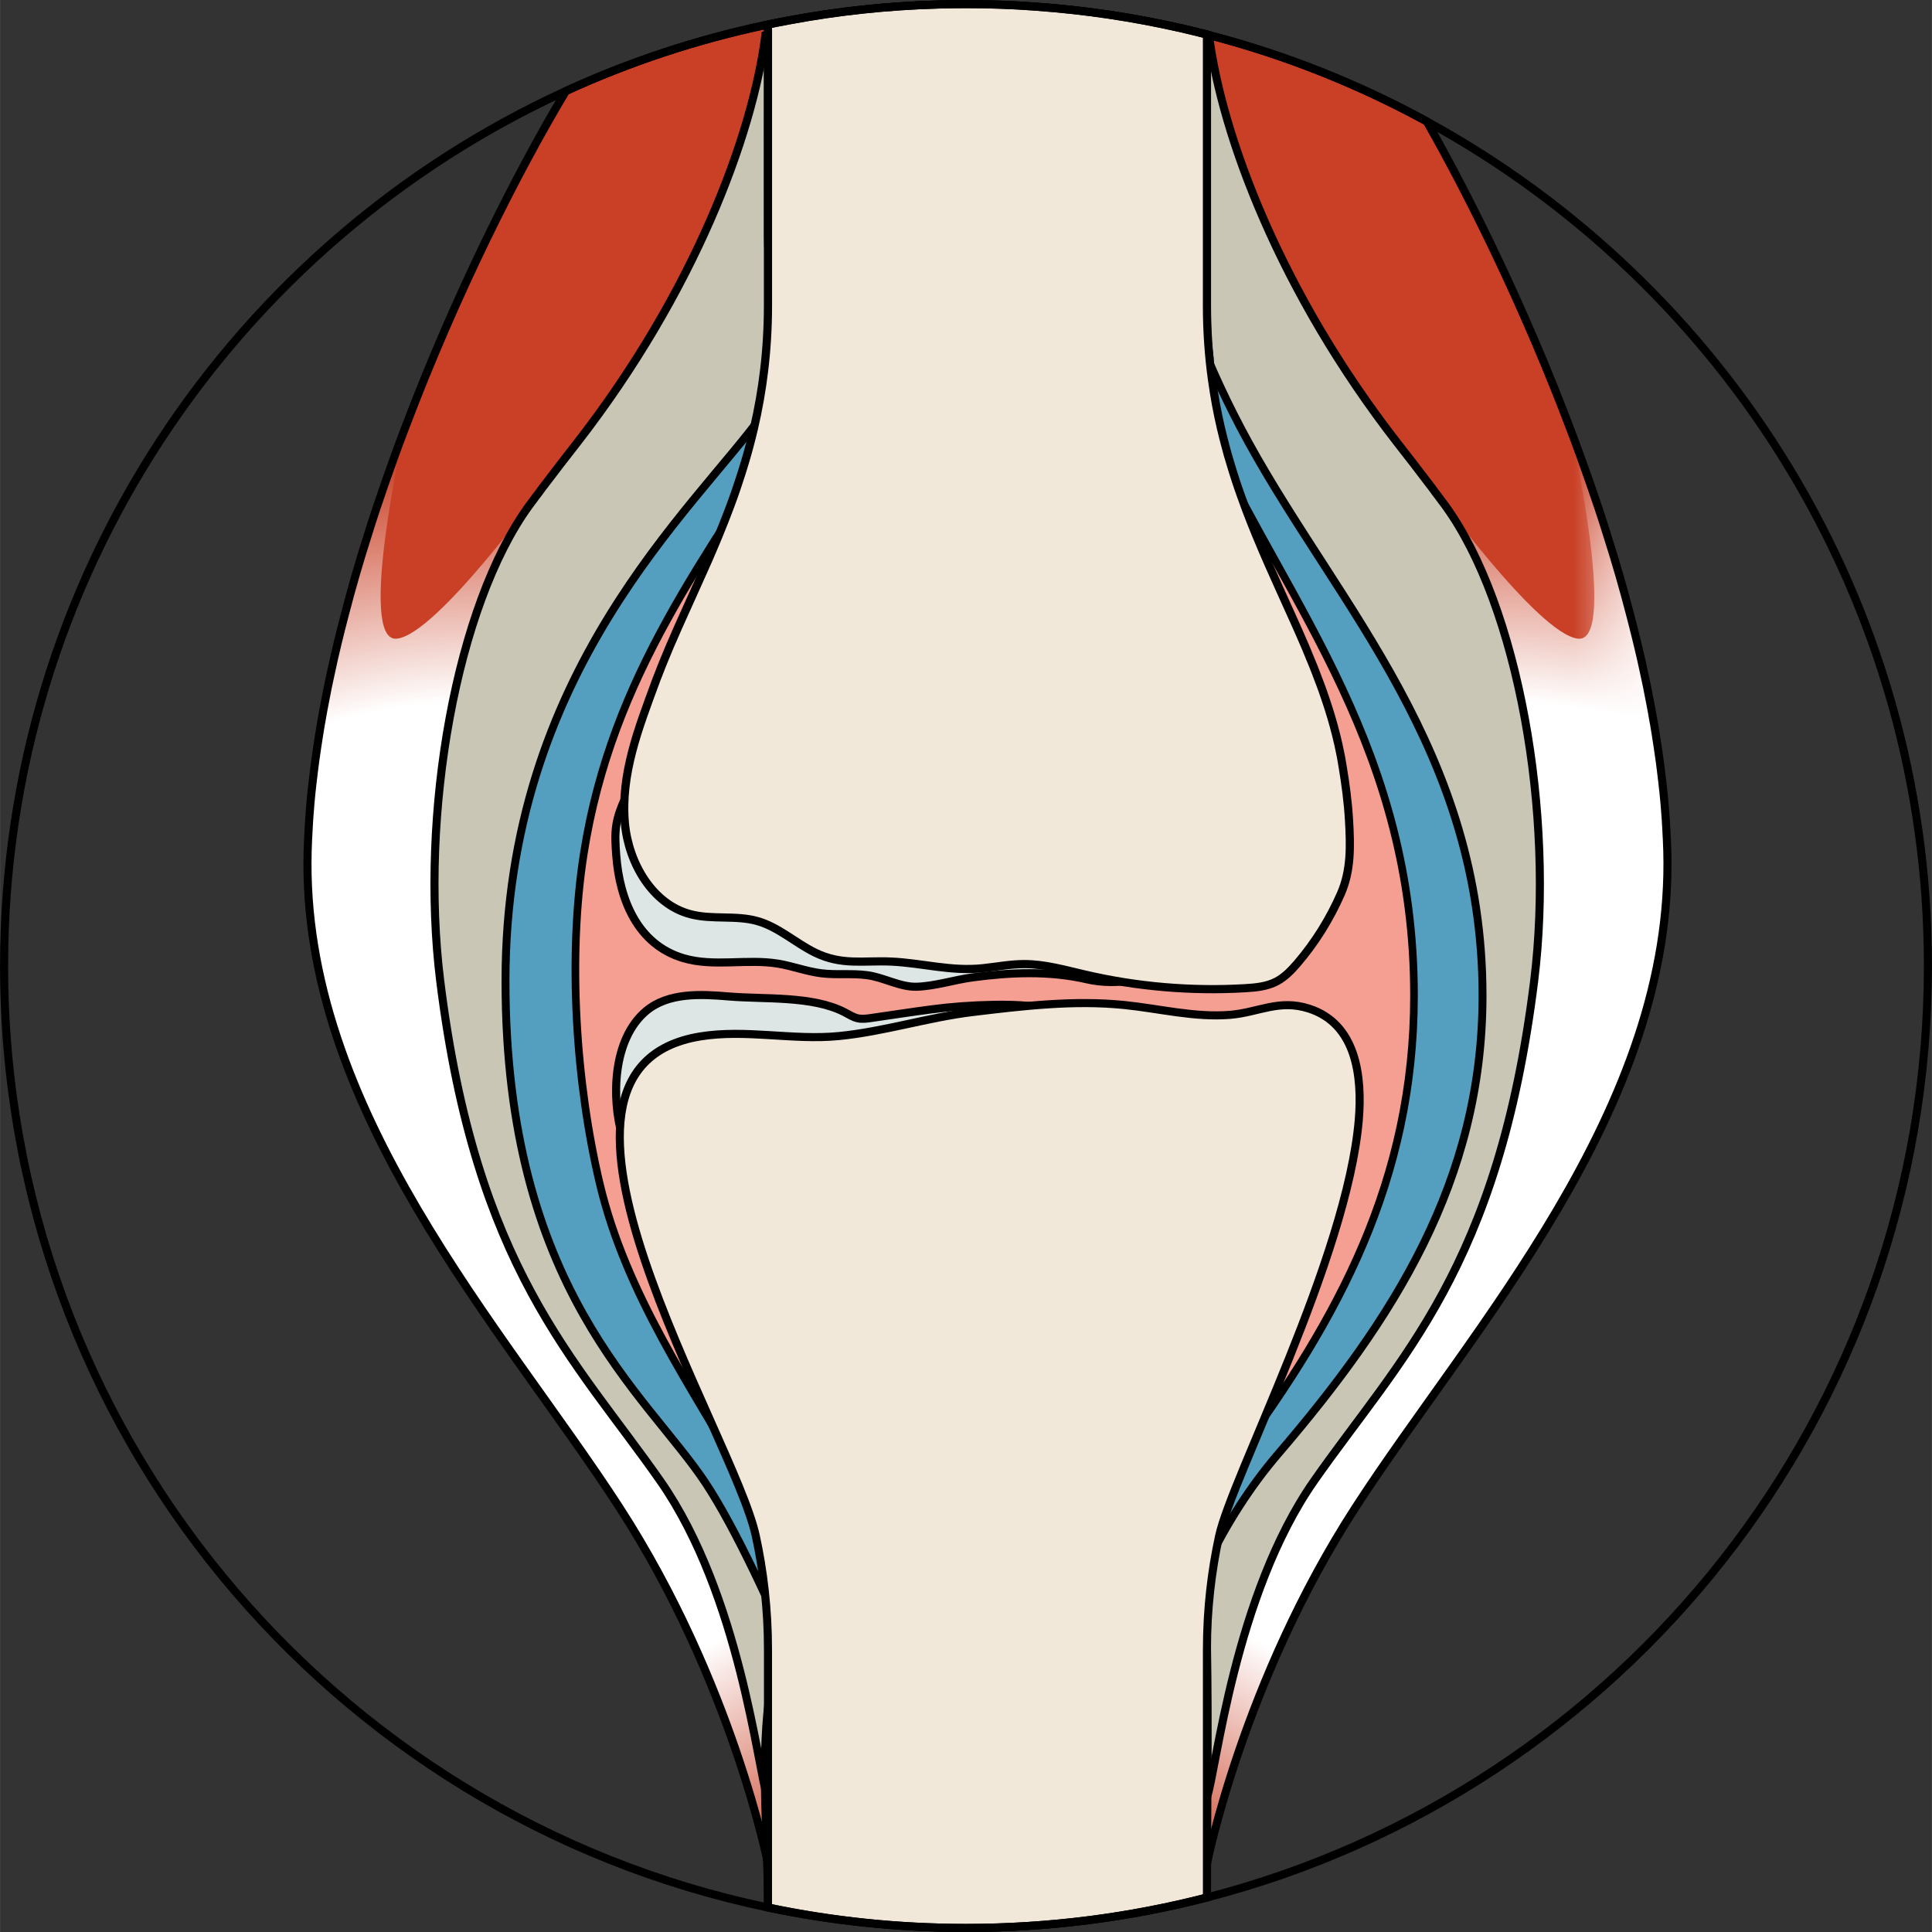
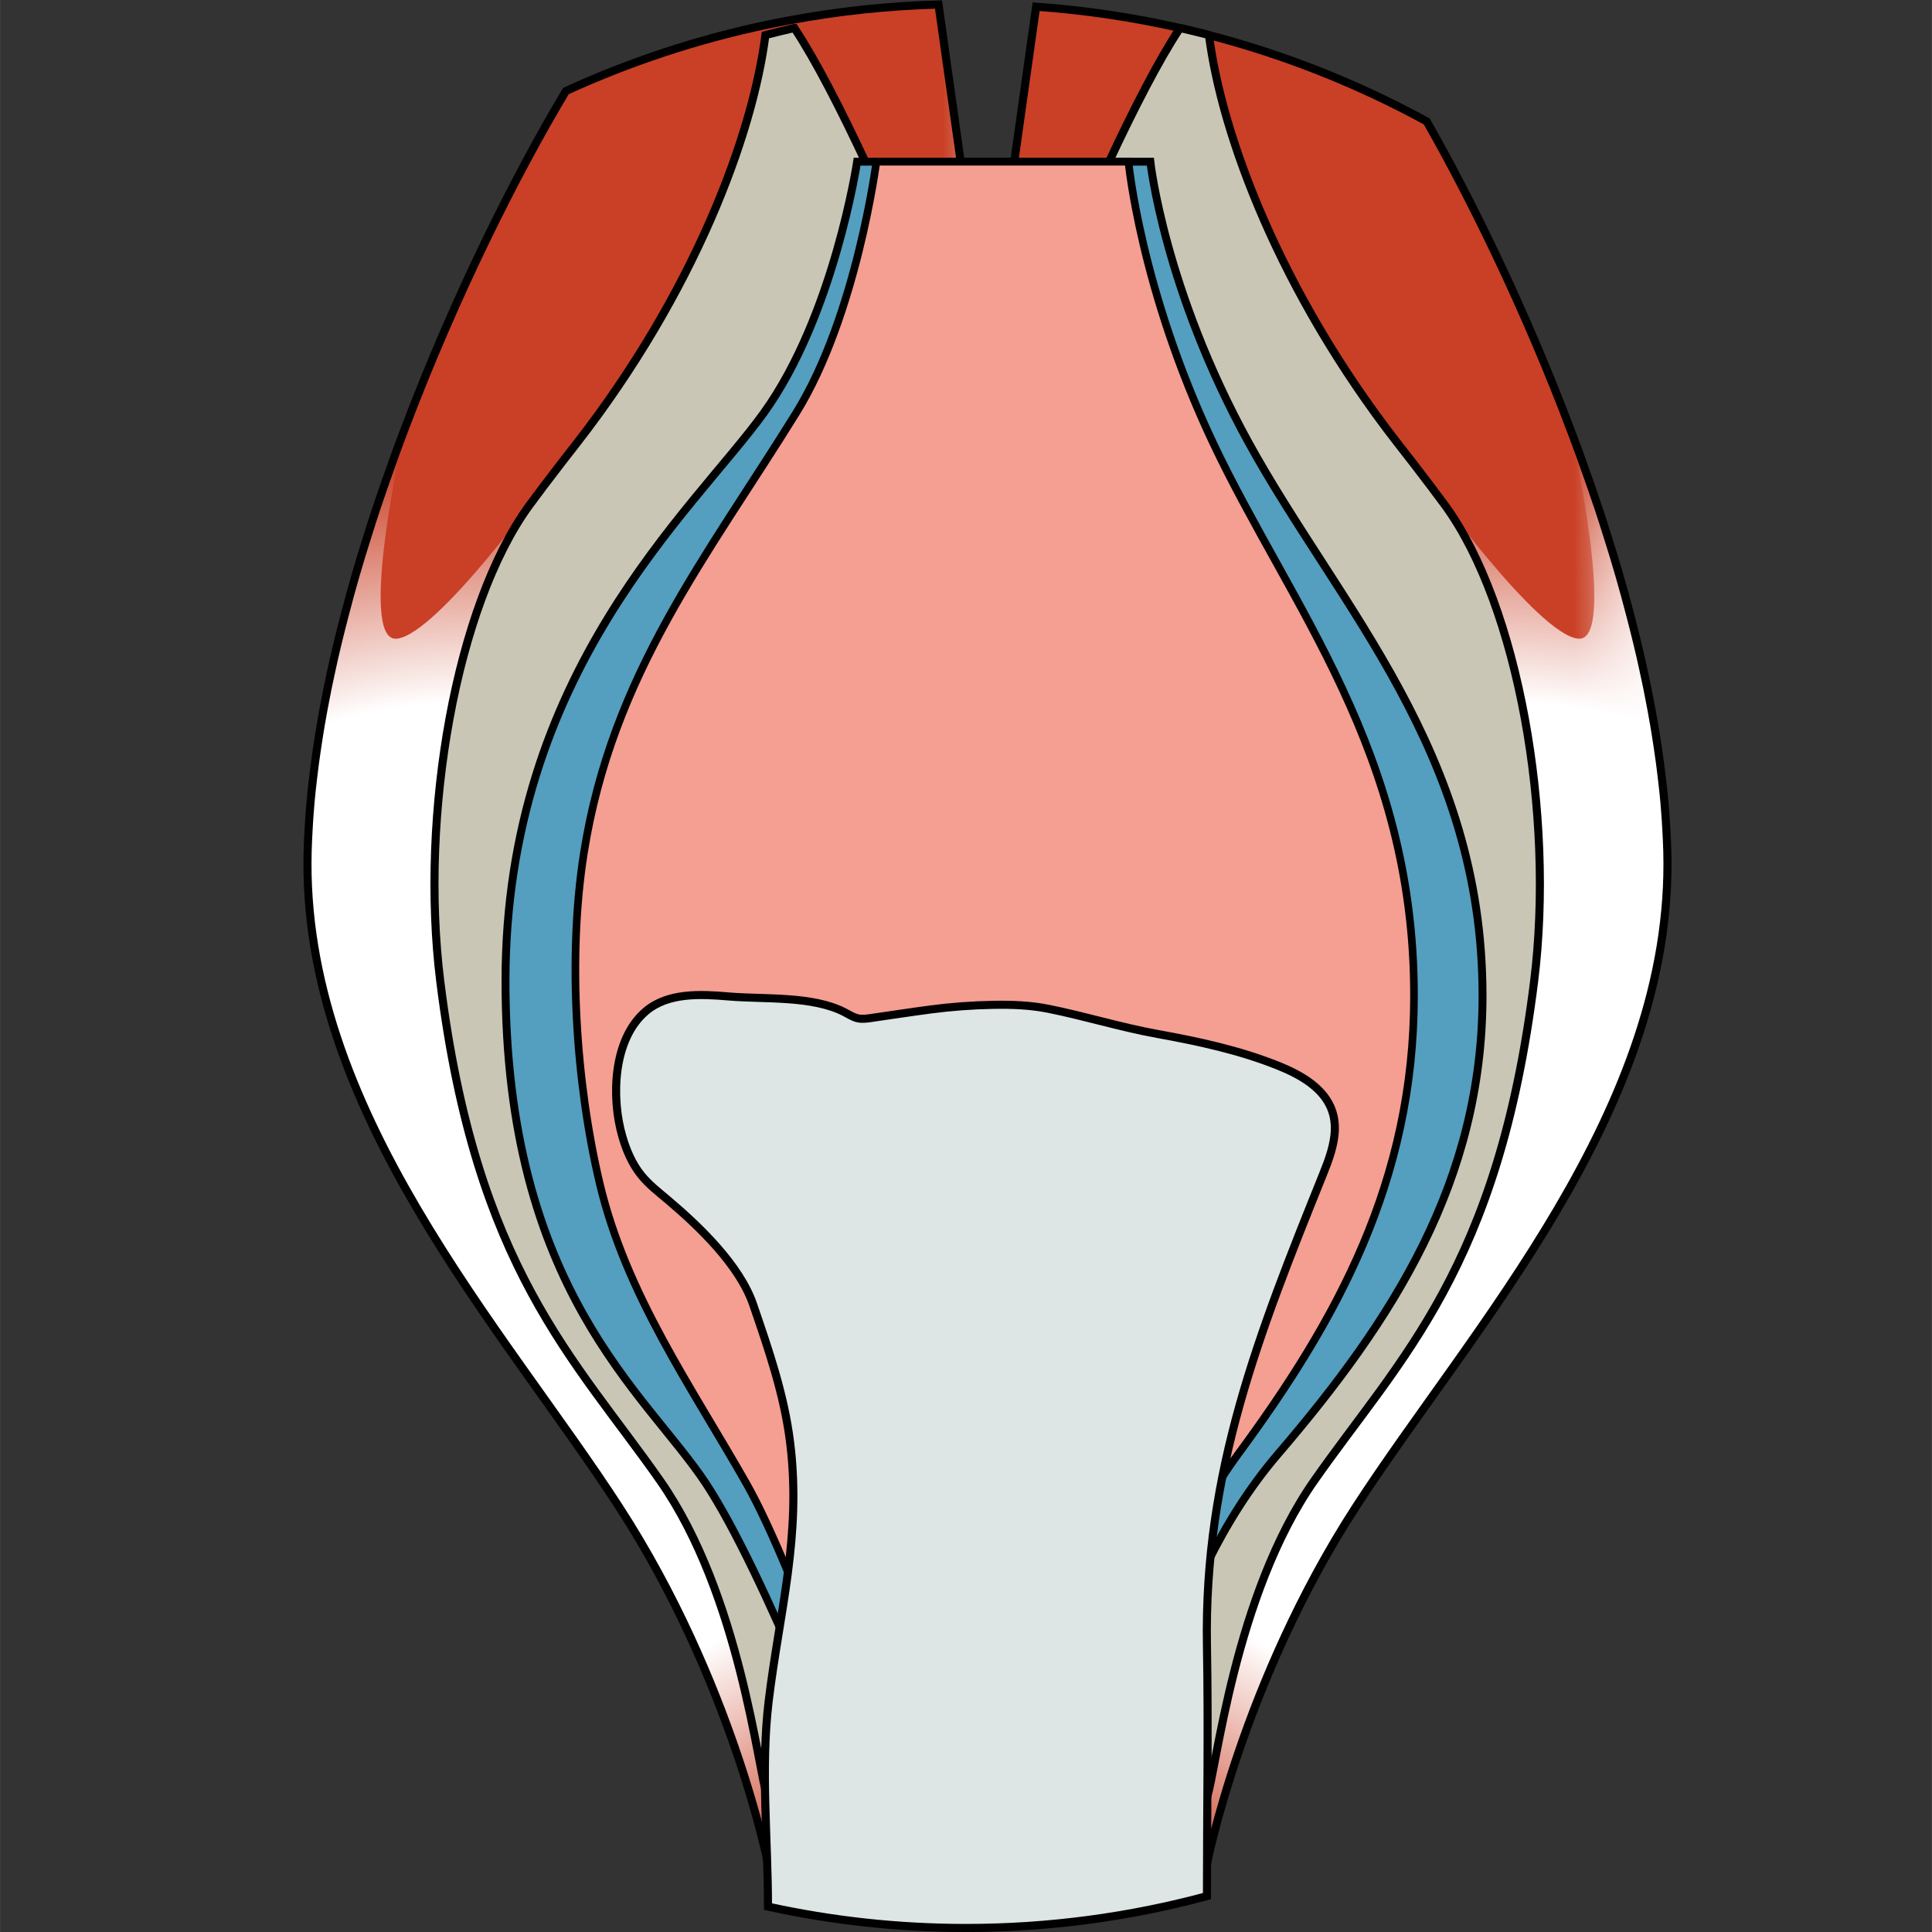
<svg xmlns="http://www.w3.org/2000/svg" version="1.1" id="Layer_1" width="800px" height="800px" viewBox="0 0 239.42 239.43" enable-background="new 0 0 239.42 239.43" xml:space="preserve">
  <rect x="0" y="0" width="239.42" height="239.43" fill="#333333" stroke="none" />
  <g>
    <g>
      <g>
        <linearGradient id="SVGID_1_" gradientUnits="userSpaceOnUse" x1="38.098" y1="115.765" x2="128.471" y2="115.765">
          <stop offset="0" style="stop-color:#C94026" />
          <stop offset="0.871" style="stop-color:#C94026" />
          <stop offset="1" style="stop-color:#FFFFFF" />
        </linearGradient>
        <path fill="url(#SVGID_1_)" d="M94.981,3.08c-8.67,1.83-16.99,4.6-24.85,8.2c-6.05,10.08-13.71,25.27-20.01,41.95     c-0.41,1.07-0.81,2.15-1.2,3.23c-0.39,1.08-0.78,2.17-1.16,3.26c-0.76,2.18-1.5,4.38-2.18,6.58c-1.06,3.31-2.02,6.64-2.88,9.97     c-0.29,1.11-0.57,2.22-0.84,3.33c-0.16,0.65-0.31,1.3-0.46,1.95c-0.1,0.46-0.2,0.91-0.3,1.37c-0.1,0.45-0.2,0.9-0.29,1.34     c-0.13,0.61-0.26,1.21-0.37,1.82c-0.04,0.18-0.08,0.37-0.11,0.56c-0.19,0.95-0.36,1.89-0.52,2.83c-0.02,0.09-0.03,0.17-0.05,0.26     c-0.08,0.47-0.16,0.94-0.23,1.41c-0.09,0.54-0.17,1.09-0.25,1.63c-0.08,0.54-0.16,1.08-0.23,1.61c-0.05,0.34-0.09,0.67-0.13,1.01     c-0.06,0.47-0.12,0.94-0.17,1.41c-0.11,0.9-0.2,1.8-0.28,2.69c-0.03,0.43-0.07,0.85-0.1,1.27c-0.05,0.61-0.09,1.22-0.12,1.83     c-0.06,0.96-0.1,1.9-0.13,2.84c-0.893,32.089,24.229,59.146,38.63,81.37c13.974,21.565,18.42,44.17,18.42,44.17l4.18-7.94     l0.06-0.11l4.63-8.81l0.01-0.02l4.31-8.17l8.07-15.33l0.76-6.56l4.6-39.63l0.54-4.67l0.92-7.96l1.3-11.13l1.11-9.64l2.81-24.18     l-6.14-43.53l-3.28-23.25l-2.75-19.48c-6.31,0.17-12.5,0.84-18.52,1.97c-0.87,0.16-1.74,0.33-2.61,0.51L94.981,3.08z" />
        <radialGradient id="SVGID_2_" cx="58.657" cy="149.099" r="104.168" gradientUnits="userSpaceOnUse">
          <stop offset="0.596" style="stop-color:#FFFFFF" />
          <stop offset="0.891" style="stop-color:#FFFFFF;stop-opacity:0" />
        </radialGradient>
        <path fill="url(#SVGID_2_)" d="M116.431,175.93l-13.31-80.487L67.476,60.08c0,0-13.311,18.572-18.311,19.072     c-4.964,0.496,0.867-25.546,0.952-25.924c-6.476,17.121-11.54,35.816-11.996,52.204c-0.894,32.091,24.229,59.143,38.63,81.368     c13.974,21.565,18.42,44.17,18.42,44.17l4.18-7.94l0.06-0.11l4.64-8.83l4.31-8.17l8.07-15.33l0.761-6.555L116.431,175.93z" />
        <path fill="none" stroke="#000000" stroke-miterlimit="10" d="M94.981,3.08c-8.67,1.83-16.99,4.6-24.85,8.2     c-6.05,10.08-13.71,25.27-20.01,41.95c-0.41,1.07-0.81,2.15-1.2,3.23c-0.39,1.08-0.78,2.17-1.16,3.26     c-0.76,2.18-1.5,4.38-2.18,6.58c-1.06,3.31-2.02,6.64-2.88,9.97c-0.29,1.11-0.57,2.22-0.84,3.33c-0.16,0.65-0.31,1.3-0.46,1.95     c-0.1,0.46-0.2,0.91-0.3,1.37c-0.1,0.45-0.2,0.9-0.29,1.34c-0.13,0.61-0.26,1.21-0.37,1.82c-0.04,0.18-0.08,0.37-0.11,0.56     c-0.19,0.95-0.36,1.89-0.52,2.83c-0.02,0.09-0.03,0.17-0.05,0.26c-0.08,0.47-0.16,0.94-0.23,1.41c-0.09,0.54-0.17,1.09-0.25,1.63     c-0.08,0.54-0.16,1.08-0.23,1.61c-0.05,0.34-0.09,0.67-0.13,1.01c-0.06,0.47-0.12,0.94-0.17,1.41c-0.11,0.9-0.2,1.8-0.28,2.69     c-0.03,0.43-0.07,0.85-0.1,1.27c-0.05,0.61-0.09,1.22-0.12,1.83c-0.06,0.96-0.1,1.9-0.13,2.84     c-0.893,32.089,24.229,59.146,38.63,81.37c13.974,21.565,18.42,44.17,18.42,44.17l4.18-7.94l0.06-0.11l4.63-8.81l0.01-0.02     l4.31-8.17l8.07-15.33l0.76-6.56l4.6-39.63l0.54-4.67l0.92-7.96l1.3-11.13l1.11-9.64l2.81-24.18l-6.14-43.53l-3.28-23.25     l-2.75-19.48c-6.31,0.17-12.5,0.84-18.52,1.97c-0.87,0.16-1.74,0.33-2.61,0.51L94.981,3.08z" />
        <linearGradient id="SVGID_3_" gradientUnits="userSpaceOnUse" x1="116.271" y1="115.9" x2="206.644" y2="115.9">
          <stop offset="0" style="stop-color:#C94026" />
          <stop offset="0.871" style="stop-color:#C94026" />
          <stop offset="1" style="stop-color:#FFFFFF" />
        </linearGradient>
        <path fill="url(#SVGID_3_)" d="M167.991,186.8c-13.97,21.57-18.42,44.17-18.42,44.17l-4.18-7.94l-0.06-0.11l-2.69-5.13     l-1.13-2.15l-0.72-1.35l-0.09-0.18l-0.01-0.02l-4.31-8.17l-0.05-0.1l-8.02-15.23l-0.76-6.56l-4.6-39.63l-0.54-4.67l-0.04-0.35     l-0.88-7.61l-1.3-11.13v-0.01l-1.11-9.62V111l-2.81-24.18l6.1-43.25l0.04-0.28l3.28-23.25l2.71-19.21     c6.08,0.43,12.04,1.33,17.83,2.64h0.01c1.12,0.26,2.22,0.53,3.33,0.81c0.08,0.02,0.17,0.04,0.25,0.07     c9.47,2.46,18.48,6.06,26.88,10.64c0.04,0.02,0.07,0.04,0.11,0.06c5.64,9.91,12.25,23.46,17.81,38.18     c0.41,1.07,0.81,2.15,1.2,3.23c0.39,1.08,0.78,2.17,1.16,3.26c0.76,2.18,1.5,4.38,2.18,6.58c1.06,3.31,2.02,6.64,2.88,9.97     c0.29,1.11,0.57,2.22,0.84,3.33c0.16,0.65,0.31,1.3,0.46,1.95c0.1,0.46,0.2,0.91,0.3,1.37c0.1,0.45,0.2,0.9,0.29,1.34     c0.13,0.61,0.26,1.21,0.37,1.82c0.04,0.18,0.08,0.37,0.11,0.56c0.19,0.95,0.36,1.89,0.52,2.83c0.02,0.09,0.03,0.17,0.05,0.26     c0.08,0.47,0.16,0.94,0.23,1.41c0.09,0.54,0.17,1.09,0.25,1.63c0.08,0.54,0.16,1.08,0.23,1.61c0.05,0.34,0.09,0.67,0.13,1.01     c0.06,0.47,0.12,0.94,0.17,1.41c0.11,0.9,0.2,1.8,0.28,2.69c0.03,0.43,0.07,0.85,0.1,1.27c0.05,0.61,0.09,1.22,0.12,1.83     c0.06,0.96,0.1,1.9,0.13,2.84C207.511,137.52,182.391,164.58,167.991,186.8z" />
        <radialGradient id="SVGID_4_" cx="2066.093" cy="149.099" r="104.168" gradientTransform="matrix(-1 0 0 1 2252.178 0)" gradientUnits="userSpaceOnUse">
          <stop offset="0.596" style="stop-color:#FFFFFF" />
          <stop offset="0.891" style="stop-color:#FFFFFF;stop-opacity:0" />
        </radialGradient>
        <path fill="url(#SVGID_4_)" d="M128.311,175.93l13.31-80.487l35.645-35.363c0,0,13.311,18.572,18.311,19.072     c4.964,0.496-0.867-25.546-0.952-25.924c6.475,17.121,11.54,35.816,11.996,52.204c0.894,32.091-24.229,59.143-38.63,81.368     c-13.974,21.565-18.42,44.17-18.42,44.17l-4.18-7.94l-0.06-0.11l-4.64-8.83l-4.31-8.17l-8.07-15.33l-0.761-6.555L128.311,175.93z     " />
        <path fill="none" stroke="#000000" stroke-miterlimit="10" d="M167.991,186.8c-13.97,21.57-18.42,44.17-18.42,44.17l-4.18-7.94     l-0.06-0.11l-2.69-5.13l-1.13-2.15l-0.72-1.35l-0.09-0.18l-0.01-0.02l-4.31-8.17l-0.05-0.1l-8.02-15.23l-0.76-6.56l-4.6-39.63     l-0.54-4.67l-0.04-0.35l-0.88-7.61l-1.3-11.13v-0.01l-1.11-9.62V111l-2.81-24.18l6.1-43.25l0.04-0.28l3.28-23.25l2.71-19.21     c6.08,0.43,12.04,1.33,17.83,2.64h0.01c1.12,0.26,2.22,0.53,3.33,0.81c0.08,0.02,0.17,0.04,0.25,0.07     c9.47,2.46,18.48,6.06,26.88,10.64c0.04,0.02,0.07,0.04,0.11,0.06c5.64,9.91,12.25,23.46,17.81,38.18     c0.41,1.07,0.81,2.15,1.2,3.23c0.39,1.08,0.78,2.17,1.16,3.26c0.76,2.18,1.5,4.38,2.18,6.58c1.06,3.31,2.02,6.64,2.88,9.97     c0.29,1.11,0.57,2.22,0.84,3.33c0.16,0.65,0.31,1.3,0.46,1.95c0.1,0.46,0.2,0.91,0.3,1.37c0.1,0.45,0.2,0.9,0.29,1.34     c0.13,0.61,0.26,1.21,0.37,1.82c0.04,0.18,0.08,0.37,0.11,0.56c0.19,0.95,0.36,1.89,0.52,2.83c0.02,0.09,0.03,0.17,0.05,0.26     c0.08,0.47,0.16,0.94,0.23,1.41c0.09,0.54,0.17,1.09,0.25,1.63c0.08,0.54,0.16,1.08,0.23,1.61c0.05,0.34,0.09,0.67,0.13,1.01     c0.06,0.47,0.12,0.94,0.17,1.41c0.11,0.9,0.2,1.8,0.28,2.69c0.03,0.43,0.07,0.85,0.1,1.27c0.05,0.61,0.09,1.22,0.12,1.83     c0.06,0.96,0.1,1.9,0.13,2.84C207.511,137.52,182.391,164.58,167.991,186.8z" />
        <g>
          <path fill="#CAC6B6" stroke="#000000" stroke-miterlimit="10" d="M190.121,121.57c-4.43,35.67-16.64,46.75-27.27,61.95      c-9.89,14.15-12.12,35.94-13.28,39.21c-0.1,0.25-0.14,0.38-0.14,0.38l-2.26-2.31l-0.1-0.1l-4.17-4.26l-1.29-1.32l-0.82-0.83      l-0.17-0.18l-0.01-0.02l-5.08-5.18l0.77-2.99l0.03-0.1l4.94-19.12l2.52-44.91l0.63-11.22l0.18-3.25l-2.02-8.02l-2.3-9.14      l-0.66-2.62l-0.05-0.19l-14.61-58c0,0,6.01-15.47,12.48-29.31c3.02-6.46,6.14-12.57,8.79-16.57h0.01      c1.12,0.26,2.22,0.53,3.33,0.81c0.08,0.02,0.17,0.04,0.25,0.07c1.58,12.45,8.85,31.88,23.33,50.51      c1.32,1.69,2.67,3.42,4.03,5.23c0.01,0.01,0.02,0.02,0.03,0.04c0.05,0.05,0.09,0.1,0.13,0.16c0.2,0.26,0.4,0.53,0.58,0.79      c0.26,0.33,0.5,0.66,0.74,0.99c0.08,0.1,0.15,0.19,0.22,0.29c0.07,0.1,0.15,0.2,0.23,0.31      C188.121,75.07,192.691,100.85,190.121,121.57z" />
        </g>
        <g>
          <path fill="#CAC6B6" stroke="#000000" stroke-miterlimit="10" d="M94.851,4.35c-1.58,12.45-8.85,31.88-23.33,50.51      c-1.32,1.69-2.67,3.42-4.03,5.23c-0.06,0.06-0.11,0.13-0.16,0.2c-0.2,0.26-0.4,0.53-0.58,0.79c-0.26,0.33-0.5,0.66-0.74,0.99      c-0.08,0.1-0.15,0.19-0.22,0.29s-0.15,0.2-0.23,0.31c-9.01,12.4-13.583,38.185-11.01,58.905      c4.43,35.666,16.64,46.745,27.27,61.945c9.891,14.146,12.12,35.94,13.28,39.21c0.1,0.25,0.14,0.38,0.14,0.38l2.26-2.31l0.1-0.1      l6.45-6.59l0.01-0.02l5.08-5.18l-0.77-2.99l-4.97-19.22l-2.52-44.91l-0.63-11.22l-0.18-3.25l2.02-8.02l2.3-9.14l0.71-2.81      l14.61-58c0,0-6.01-15.47-12.48-29.31c-3.02-6.46-6.14-12.57-8.79-16.57h-0.01c-1.12,0.26-2.22,0.53-3.33,0.81L94.851,4.35z" />
        </g>
-         <path fill="#549EBF" stroke="#000000" stroke-width="0.978" stroke-miterlimit="10" d="M141.339,220.692     c0,0,2.795-23.873,17.04-40.493c14.245-16.62,25.345-33.845,25.345-56.811c0-30.219-17.809-48.22-28.984-68.532     c-10.469-19.029-12.182-34.816-12.182-34.816h-36.342c0,0-2.855,19.038-11.56,31.125s-32.016,32.032-32.016,70.409     c0,38.378,17.433,51.069,24.82,62.25c7.386,11.181,18.015,39.284,18.015,39.284L141.339,220.692z" />
+         <path fill="#549EBF" stroke="#000000" stroke-width="0.978" stroke-miterlimit="10" d="M141.339,220.692     c0,0,2.795-23.873,17.04-40.493c14.245-16.62,25.345-33.845,25.345-56.811c0-30.219-17.809-48.22-28.984-68.532     c-10.469-19.029-12.182-34.816-12.182-34.816h-36.342c0,0-2.855,19.038-11.56,31.125s-32.016,32.032-32.016,70.409     c0,38.378,17.433,51.069,24.82,62.25c7.386,11.181,18.015,39.284,18.015,39.284L141.339,220.692" />
        <path fill="#F59E92" stroke="#000000" stroke-width="0.945" stroke-miterlimit="10" d="M138.796,220.692     c0,0,2.402-23.873,14.648-40.493c12.245-16.62,21.787-33.845,21.787-56.811c0-30.219-15.309-48.22-24.915-68.532     c-9-19.029-10.472-34.816-10.472-34.816h-31.24c0,0-2.454,19.038-9.937,31.125c-11.009,17.782-22.828,32.352-26.322,54.618     c-2.001,12.751-0.998,28.372,1.975,40.897c3.276,13.804,11.433,25.296,18.162,37.146c6.349,11.182,15.485,39.283,15.485,39.283     L138.796,220.692z" />
        <g>
-           <path fill="#DDE5E5" stroke="#000000" stroke-miterlimit="10" d="M155.483,97.57c0.149,0.748,0.309,1.502,0.479,2.268      c0.96,4.334,0.976,8.874,0.047,13.214c-1.009,4.71-5.664,6.266-9.97,7.267c-3.789,0.881-7.507,1.935-11.341,1.047      c-4.649-1.077-9.469-0.869-14.165-0.241c-2.26,0.302-4.66,1.088-6.926,1.16c-2.067,0.065-4.061-1.155-6.151-1.433      c-1.875-0.249-3.789-0.002-5.666-0.234c-1.821-0.225-3.56-0.895-5.371-1.194c-3.876-0.639-7.958,0.438-11.725-0.678      c-5.724-1.696-7.91-7.305-8.323-12.667c-0.098-1.274-0.196-2.561,0.002-3.823c0.176-1.125,0.584-2.201,1.054-3.238      c1.162-2.563,2.726-4.944,4.618-7.028c2.526-2.784,5.569-5.025,8.228-7.672c3.025-3.012,4.56-6.028,5.559-10.136      c2-8.22,2.842-16.778,2.091-25.218C97.32,42.204,95.18,36.06,95.171,29.27c-0.011-8.7,0-17.401,0-26.101      c0.87-0.189,1.74-0.368,2.61-0.536c6.02-1.187,12.21-1.891,18.52-2.07c1.13-0.032,2.27-0.053,3.41-0.053      c2.9,0,5.77,0.105,8.61,0.326c0.03,0,0.05,0,0.08,0.01c6.08,0.452,12.04,1.398,17.84,2.774c1.12,0.273,2.22,0.557,3.33,0.851      V39.76c0,1.555,0.11,3.069,0.32,4.54c0,9.84,2.558,20.83,3.504,30.782c0.427,4.493,0.562,8.974,0.855,13.469      C154.454,91.677,154.883,94.57,155.483,97.57z" />
-         </g>
+           </g>
        <g>
-           <path fill="#F2E8D9" stroke="#000000" stroke-width="1.013" stroke-miterlimit="10" d="M166.17,110.757      c-1.37,3.13-3.19,6.05-5.4,8.63c-0.75,0.87-1.57,1.72-2.58,2.25c-1.19,0.62-2.55,0.75-3.88,0.83      c-6.68,0.39-13.41-0.18-19.93-1.71c-2.46-0.57-4.93-1.28-7.46-1.28c-1.7,0-3.39,0.33-5.09,0.51c-3.97,0.43-7.5-0.64-11.38-0.82      c-3.42-0.16-6.14,0.52-9.48-1.13c-2.41-1.19-4.47-3.12-7.04-3.87c-2.7-0.79-5.64-0.15-8.37-0.87      c-4.69-1.23-7.66-6.29-8.12-11.25c-0.56-6.08,1.7-11.83,3.74-17.39c0.13-0.37,0.27-0.73,0.42-1.09c0.22-0.59,0.46-1.19,0.7-1.77      c0.24-0.59,0.48-1.18,0.73-1.76c0.1-0.24,0.2-0.46,0.3-0.68c0.41-0.95,0.82-1.9,1.25-2.84c0.8-1.79,1.63-3.59,2.44-5.43      c0.27-0.6,0.54-1.2,0.81-1.81c0.27-0.63,0.53-1.25,0.8-1.88c0.02-0.04,0.03-0.08,0.05-0.12c0.24-0.58,0.5-1.17,0.73-1.78      c0.26-0.63,0.51-1.28,0.76-1.93c0.25-0.65,0.5-1.31,0.73-1.96c0.2-0.56,0.4-1.14,0.59-1.73c0.09-0.25,0.18-0.52,0.26-0.79      c0.05-0.16,0.1-0.31,0.15-0.46c0.15-0.47,0.3-0.95,0.44-1.43c0.18-0.6,0.35-1.2,0.51-1.81c0.19-0.71,0.38-1.44,0.55-2.18      c0.01-0.02,0.01-0.04,0.02-0.07c1.08-4.63,1.75-9.68,1.75-15.33V3.037c0.87-0.18,1.74-0.35,2.61-0.51      c6.02-1.13,12.21-1.8,18.52-1.97c1.13-0.03,2.27-0.05,3.41-0.05c2.9,0,5.77,0.1,8.61,0.31c0.03,0,0.05,0,0.08,0.01      c6.08,0.43,12.04,1.33,17.83,2.64h0.01c1.12,0.26,2.22,0.53,3.33,0.81v33.53c0,3.25,0.22,6.31,0.62,9.19      c0.29,2.13,0.67,4.17,1.13,6.14c0.01,0.03,0.01,0.05,0.02,0.07c0.17,0.74,0.36,1.46,0.55,2.17c0.17,0.67,0.36,1.33,0.56,1.97      c0.42,1.43,0.88,2.83,1.37,4.19c0.38,1.09,0.79,2.15,1.2,3.2c0.21,0.51,0.41,1.03,0.62,1.53c2.01,4.89,4.23,9.45,6.17,14      c0.2,0.5,0.41,0.98,0.6,1.46c0.25,0.58,0.48,1.18,0.71,1.77c0.01,0.02,0.02,0.03,0.02,0.06c0.37,0.96,0.74,1.93,1.06,2.9      c0.13,0.38,0.26,0.75,0.38,1.14c0.5,1.55,0.93,3.11,1.29,4.71c0.1,0.46,0.2,0.93,0.29,1.39c0.02,0.11,0.04,0.22,0.06,0.32      c0.06,0.36,0.12,0.71,0.18,1.07c0.33,1.99,0.65,4.27,0.78,6.61C167.36,104.857,167.44,107.846,166.17,110.757z" />
-         </g>
+           </g>
        <g>
          <g>
            <path fill="#DDE5E5" stroke="#000000" stroke-miterlimit="10" d="M165.421,139.98c-0.044,1.853-0.739,3.738-1.445,5.492       c-7.961,19.769-14.792,36.918-14.405,58.501c0.185,10.33,0,20.679,0,31.011c-9.54,2.575-19.55,3.946-29.86,3.946       c-8.41,0-16.62-0.911-24.54-2.648c0-8.32-0.914-17.162,0.078-25.409c1.334-11.091,4.12-20.562,2.653-32.201       c-0.743-5.895-2.657-11.423-4.564-16.985c-1.676-4.889-6.674-9.684-10.521-12.934c-1.168-0.987-2.395-1.926-3.357-3.115       c-1.132-1.401-1.849-3.097-2.349-4.827c-1.369-4.736-1.183-12.04,2.947-15.511c2.729-2.294,6.695-2.114,10.247-1.811       c4.388,0.374,10.355-0.117,14.353,1.953c0.542,0.28,1.062,0.632,1.659,0.759c0.539,0.115,1.098,0.036,1.643-0.042       c2.459-0.354,4.915-0.734,7.378-1.058c2.562-0.337,5.144-0.528,7.728-0.573c2.277-0.04,4.568,0.035,6.801,0.48       c4.573,0.912,8.98,2.297,13.574,3.129c5.095,0.923,10.192,2.018,15.01,3.958c2.803,1.128,5.742,2.814,6.669,5.69       C165.352,138.504,165.439,139.239,165.421,139.98z" />
          </g>
          <g>
-             <path fill="#F2E8D9" stroke="#000000" stroke-miterlimit="10" d="M168.39,138.757c-1.44,17.1-15.73,44.32-17.31,51.59       c-0.94,4.33-1.51,9-1.51,14.1v30.71c-9.54,2.46-19.55,3.77-29.86,3.77c-8.41,0-16.62-0.87-24.54-2.53v-31.95       c0-5.1-0.57-9.77-1.51-14.1c-2.78-12.83-31.66-57.83-6.9-61.9c5.67-0.93,11.49,0.51,17.2-0.05c5.6-0.55,11.03-2.31,16.6-2.98       c6.22-0.75,12.5-1.5,18.74-0.87c4.36,0.44,8.74,1.58,13.15,1.22c3.55-0.3,6.05-1.97,9.77-0.77       C168.1,126.886,168.83,133.436,168.39,138.757z" />
-           </g>
+             </g>
        </g>
      </g>
-       <path fill="none" stroke="#000000" stroke-miterlimit="10" d="M238.92,119.716c0,55.53-37.97,102.18-89.35,115.44    c-9.54,2.46-19.55,3.77-29.86,3.77c-8.41,0-16.62-0.87-24.54-2.53C41.1,225.087,0.5,177.146,0.5,119.716    c0-48.15,28.54-89.63,69.63-108.44c7.86-3.6,16.18-6.37,24.85-8.2c0.06-0.02,0.13-0.03,0.19-0.04c0.87-0.18,1.74-0.35,2.61-0.51    c6.02-1.13,12.21-1.8,18.52-1.97c1.13-0.03,2.27-0.05,3.41-0.05c2.9,0,5.77,0.1,8.61,0.31c0.03,0,0.05,0,0.08,0.01    c6.08,0.43,12.04,1.33,17.83,2.64h0.01c1.12,0.26,2.22,0.53,3.33,0.81c0.08,0.02,0.17,0.04,0.25,0.07    c9.47,2.46,18.48,6.06,26.88,10.64c0.04,0.02,0.07,0.04,0.11,0.06C213.82,35.287,238.92,74.557,238.92,119.716z" />
    </g>
  </g>
</svg>